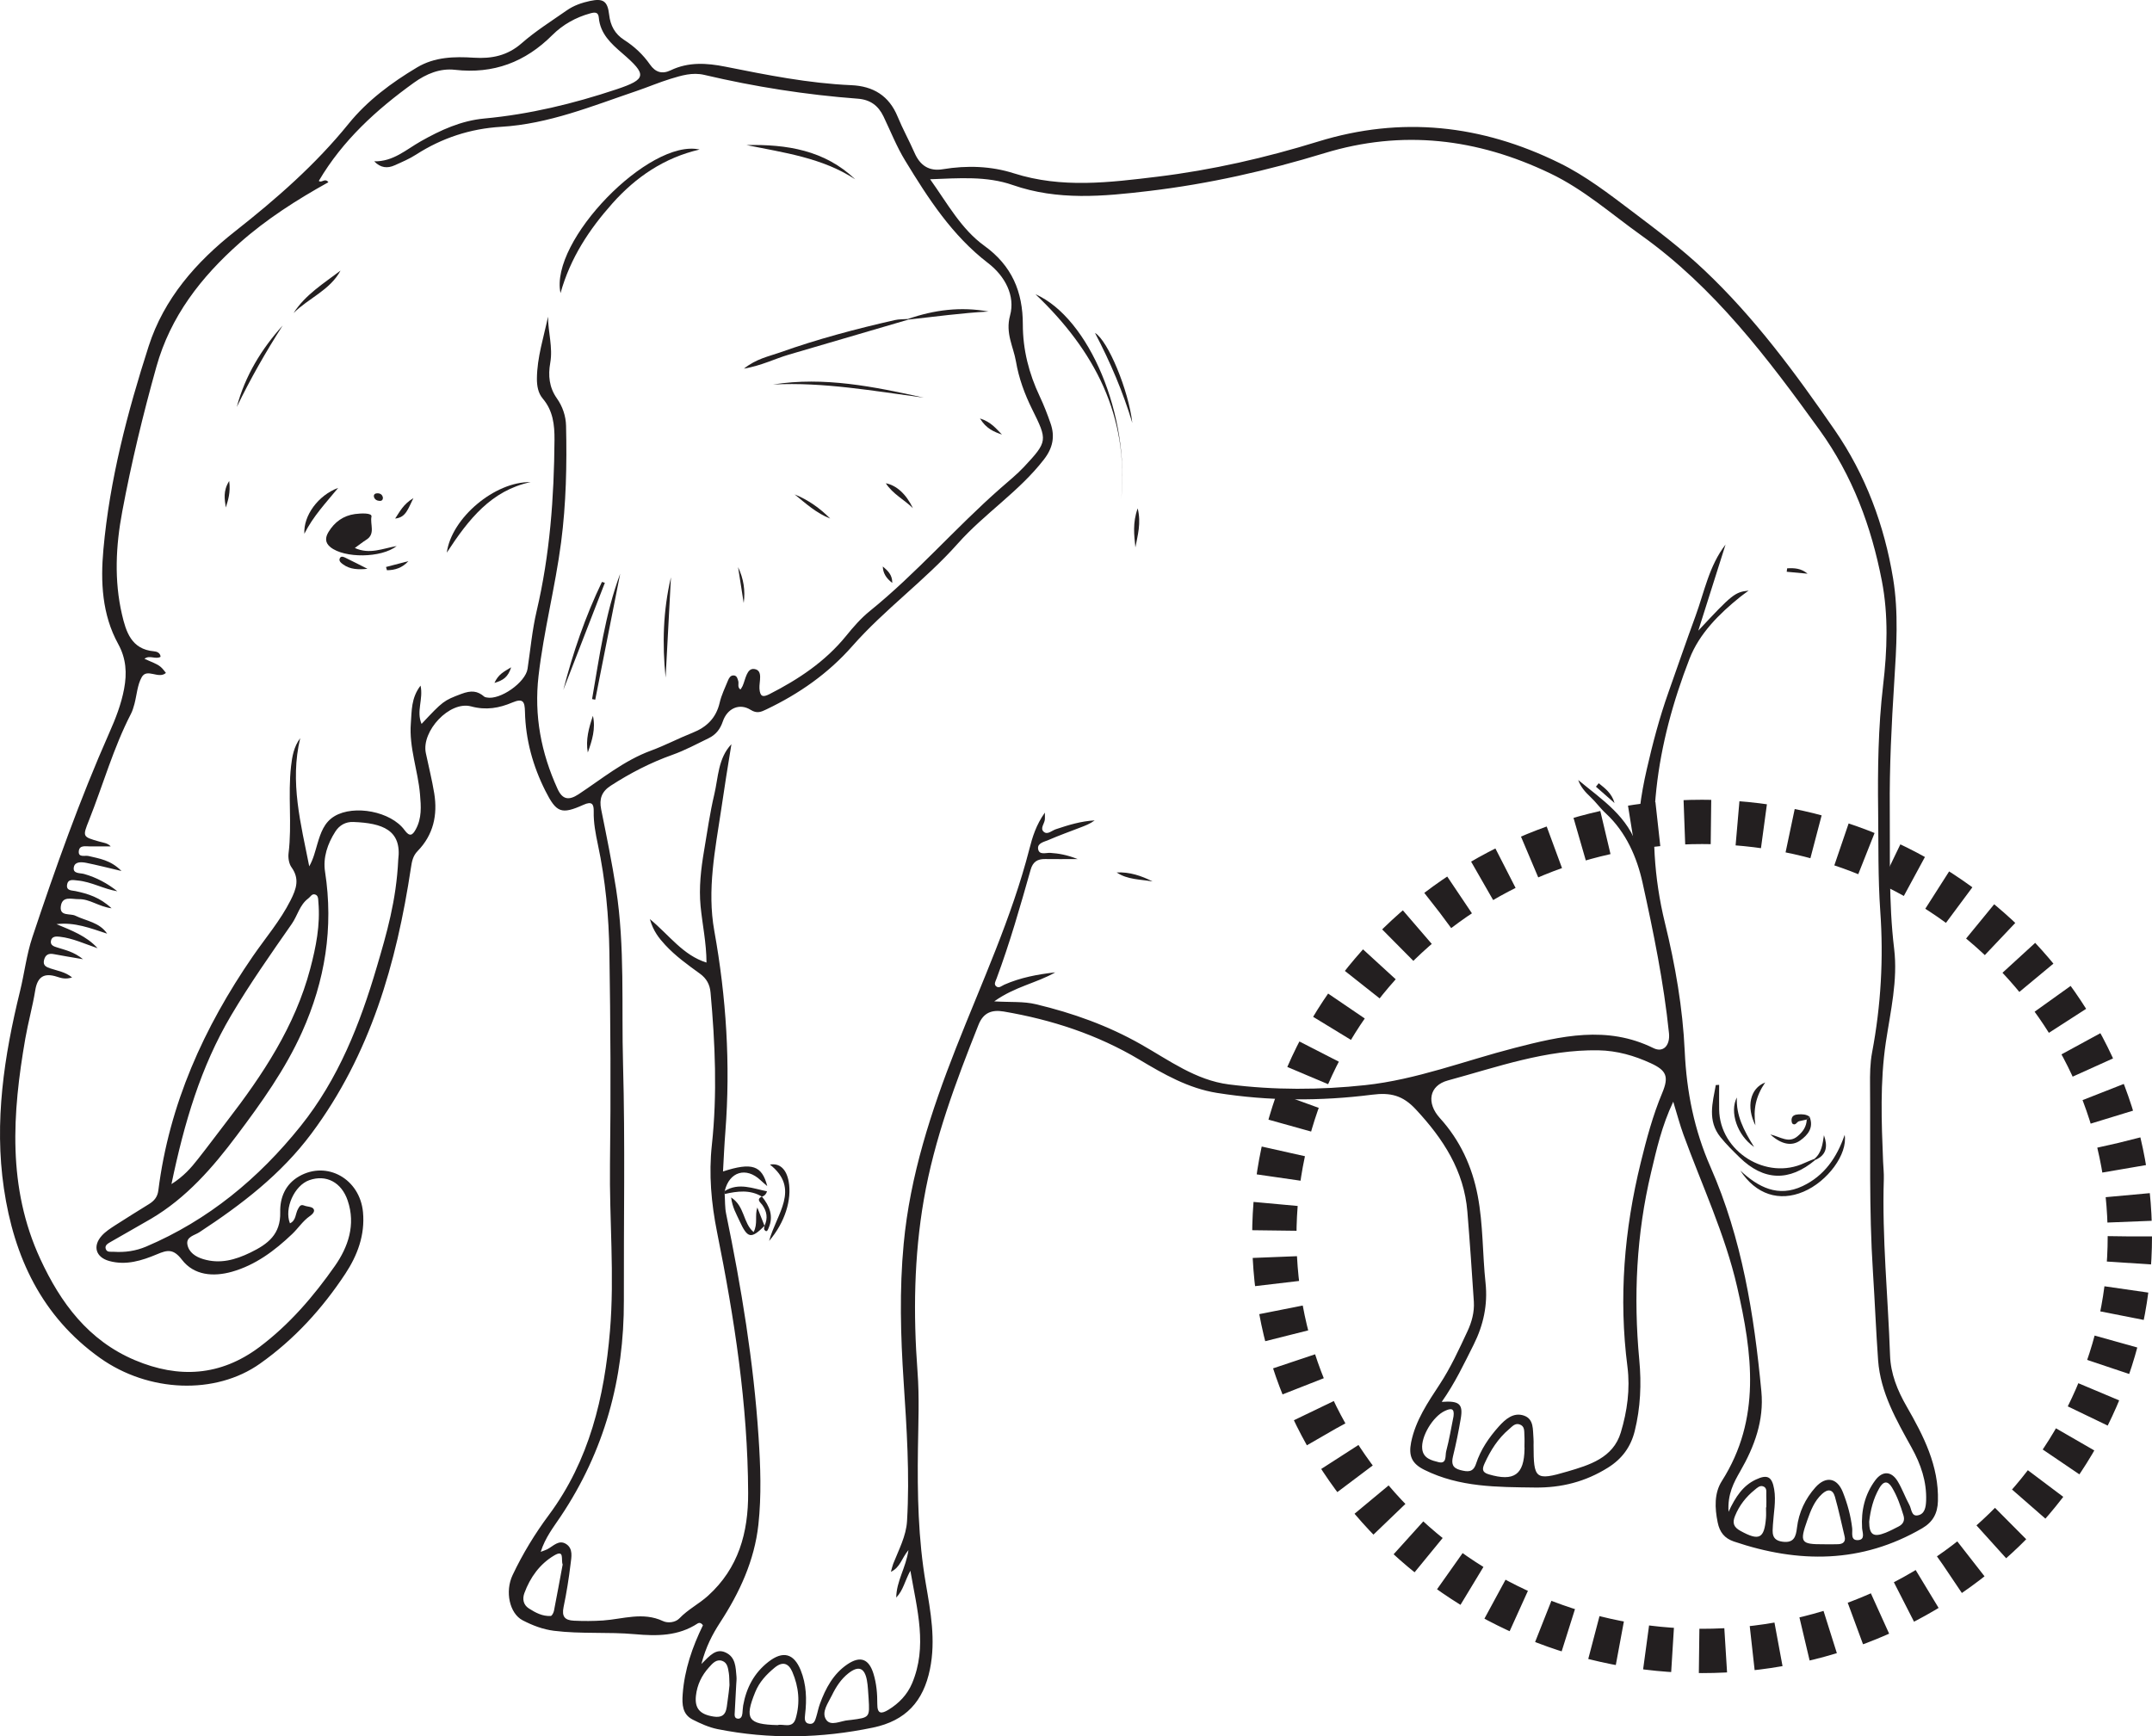
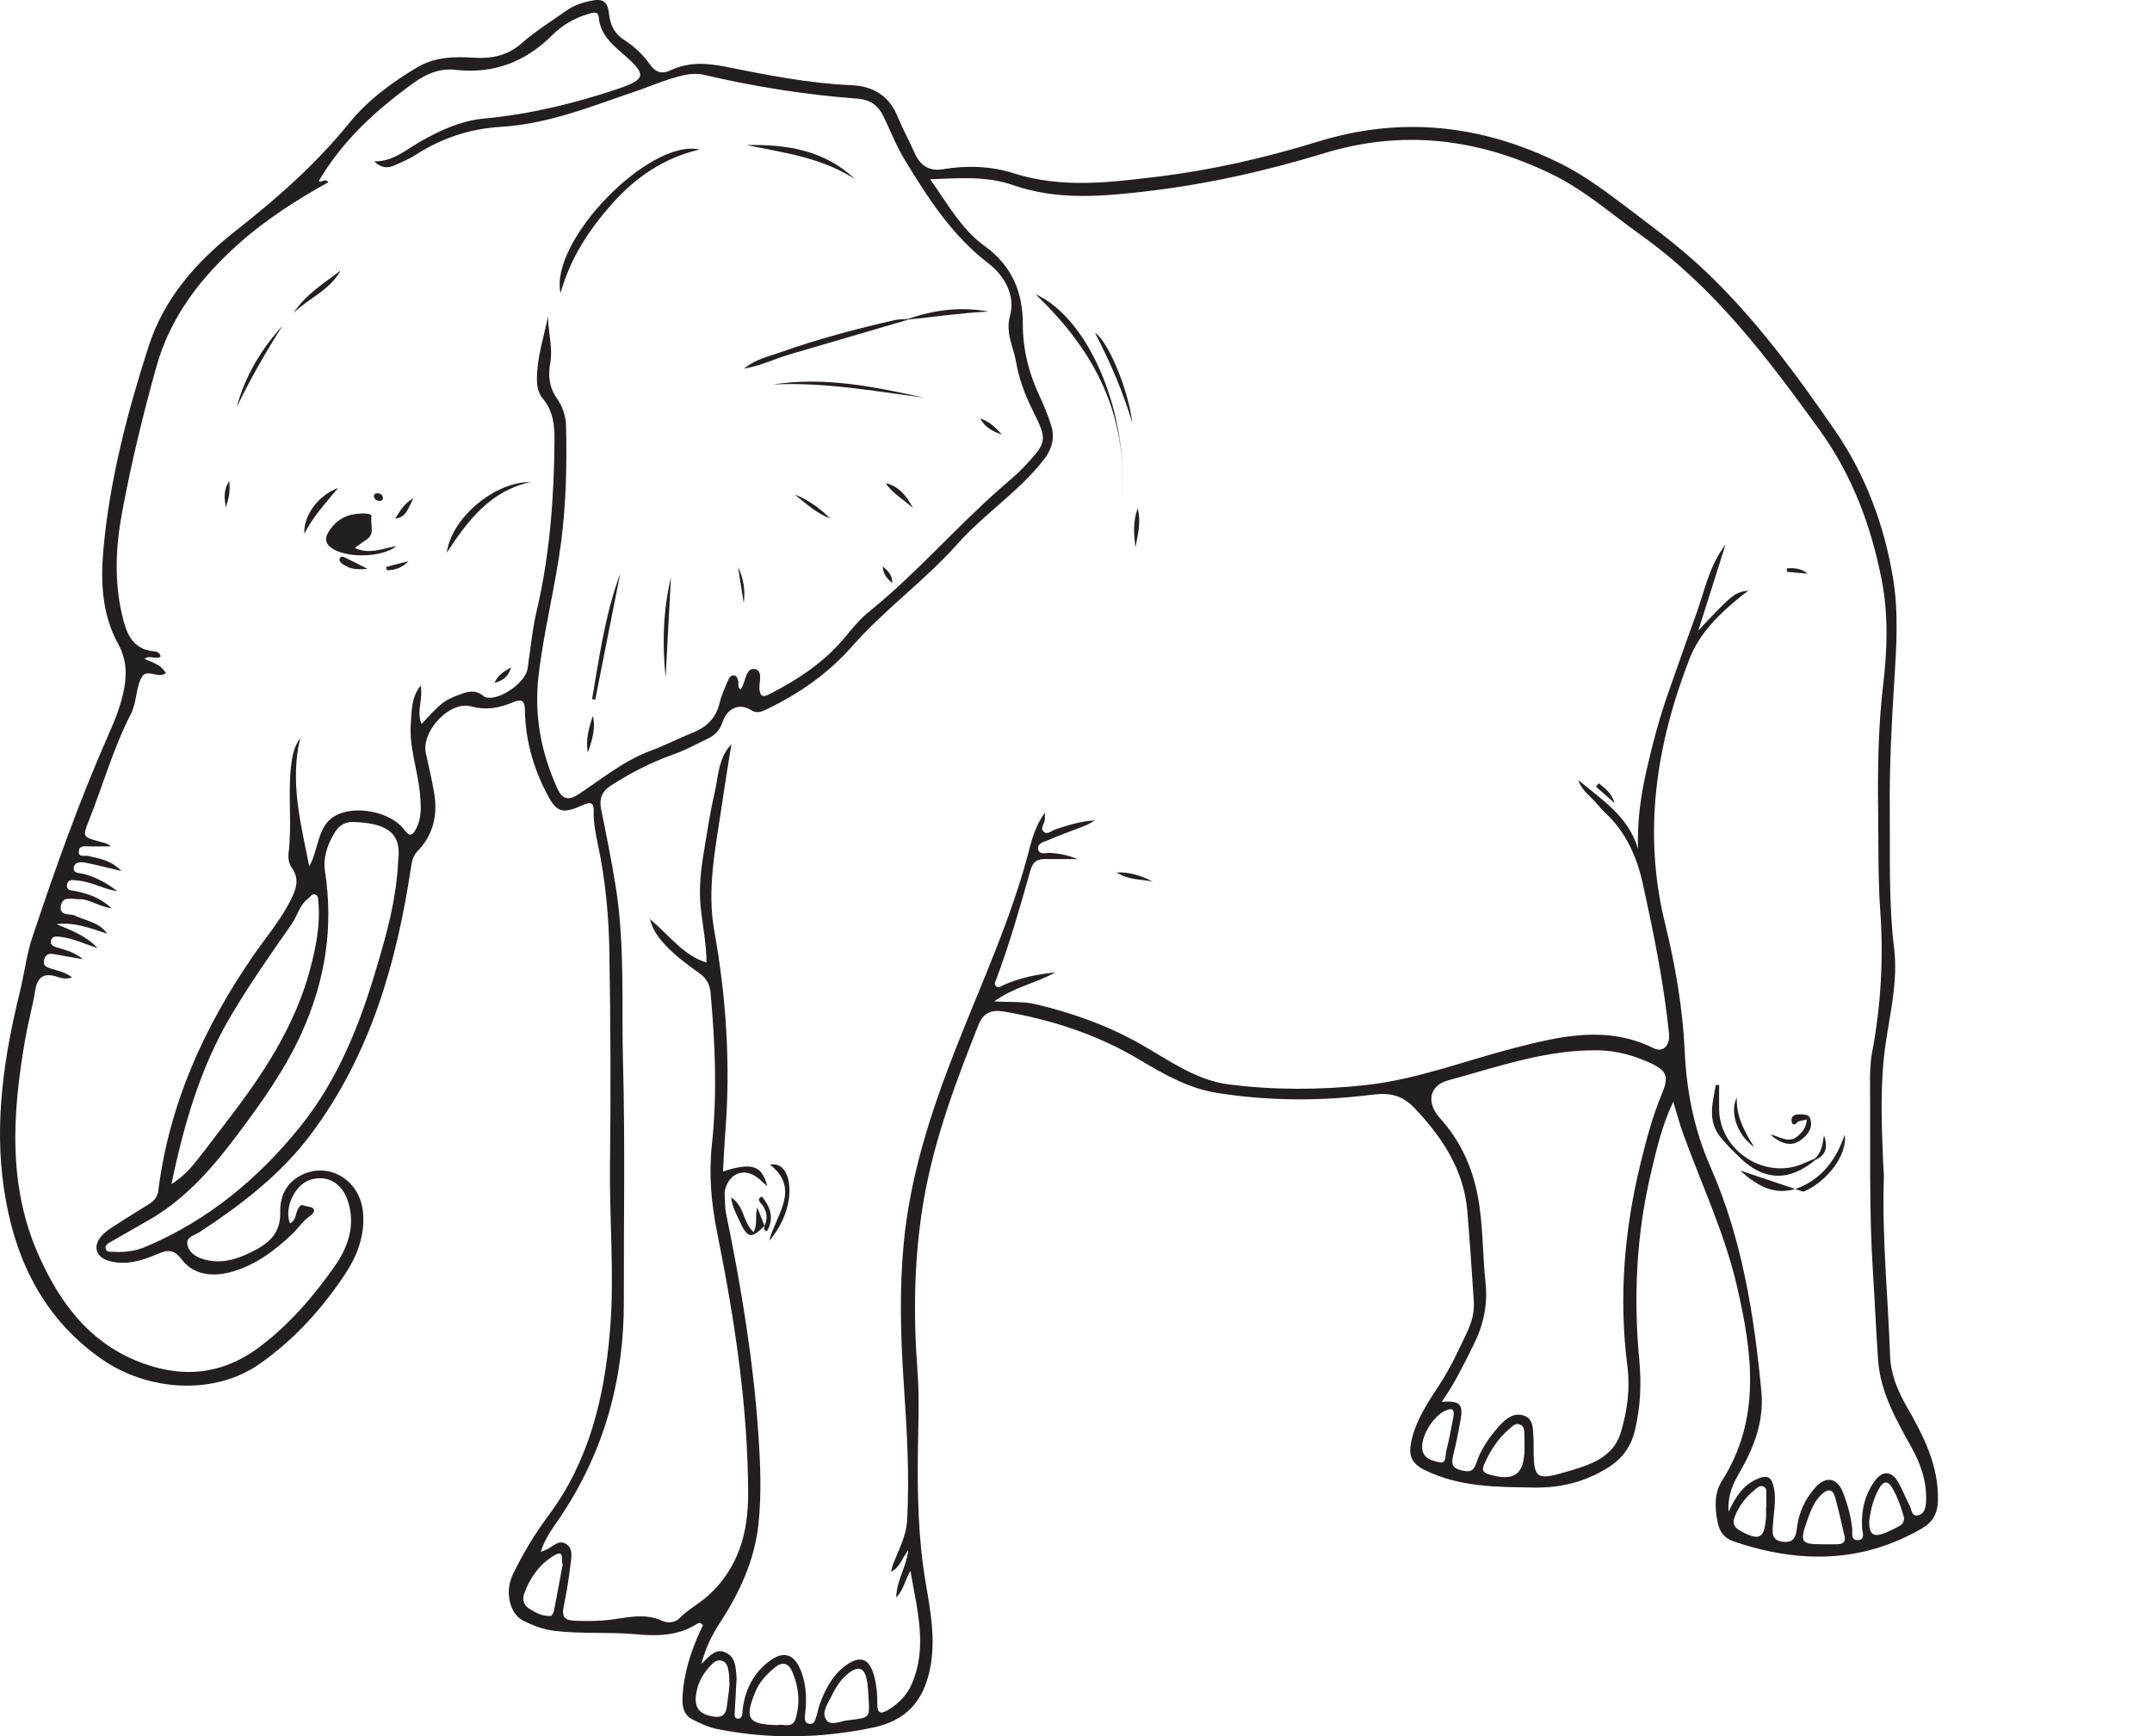
<svg xmlns="http://www.w3.org/2000/svg" width="242.836pt" height="195.955pt" viewBox="0 0 242.836 195.955" version="1.1">
  <defs>
    <clipPath id="clip1">
-       <path d="M 73 22 L 242.836 22 L 242.836 195.953 L 73 195.953 Z M 73 22 " />
-     </clipPath>
+       </clipPath>
    <clipPath id="clip2">
      <path d="M 0 0 L 219 0 L 219 195.953 L 0 195.953 Z M 0 0 " />
    </clipPath>
  </defs>
  <g id="surface1">
    <g clip-path="url(#clip1)" clip-rule="nonzero">
      <path style="fill:none;stroke-width:5;stroke-linecap:butt;stroke-linejoin:miter;stroke:rgb(13.73%,12.16%,12.549%);stroke-opacity:1;stroke-dasharray:3,3;stroke-miterlimit:10;" d="M 0 0 C 0 -25.836 -21.605 -46.781 -48.269 -46.781 C -74.926 -46.781 -96.539 -25.836 -96.539 0 C -96.539 25.836 -74.926 46.781 -48.269 46.781 C -21.605 46.781 0 25.836 0 0 Z M 0 0 " transform="matrix(1,0,0,-1,240.336,139.539)" />
    </g>
    <g clip-path="url(#clip2)" clip-rule="nonzero">
      <path style=" stroke:none;fill-rule:evenodd;fill:rgb(13.73%,12.16%,12.549%);fill-opacity:1;" d="M 164.02 159.832 C 164.145 158.887 163.703 158.926 163.051 159.227 C 161.707 159.84 160.324 162.113 160.488 163.531 C 160.609 164.609 161.574 164.824 162.336 165.016 C 163.293 165.25 163.062 164.254 163.191 163.785 C 163.535 162.484 163.754 161.152 164.02 159.832 M 199.281 170.113 L 199.316 170.113 C 199.316 169.664 199.336 169.215 199.312 168.766 C 199.289 168.391 199.441 167.902 198.934 167.738 C 198.566 167.625 198.281 167.914 198.008 168.137 C 197.023 168.93 196.27 169.891 195.785 171.082 C 195.457 171.883 195.633 172.355 196.406 172.777 C 198.504 173.93 199.09 173.652 199.277 171.309 C 199.309 170.91 199.281 170.512 199.281 170.113 M 210.922 171.734 C 210.93 173.211 211.398 173.527 212.773 172.98 C 213.281 172.777 213.762 172.52 214.25 172.27 C 214.758 172.008 214.965 171.594 214.793 171.031 C 214.461 169.938 214.086 168.852 213.492 167.867 C 213 167.059 212.508 167.172 212.066 167.945 C 211.383 169.133 211.066 170.426 210.922 171.734 M 82.316 190.188 C 82.289 189.609 82.305 189.207 82.242 188.816 C 82.152 188.281 82.098 187.656 81.504 187.445 C 80.828 187.211 80.406 187.727 80 188.176 C 79.176 189.086 78.668 190.148 78.531 191.367 C 78.371 192.82 78.988 193.496 80.547 193.73 C 82.031 193.949 81.965 192.848 82.105 191.938 C 82.207 191.297 82.266 190.652 82.316 190.188 M 172.031 163.355 L 172.023 163.355 C 172.023 162.906 172.047 162.457 172.016 162.008 C 171.988 161.527 172.078 160.941 171.457 160.75 C 170.941 160.59 170.633 161 170.293 161.285 C 169.039 162.34 168.199 163.68 167.527 165.152 C 167.258 165.75 167.195 166.152 167.984 166.387 C 170.852 167.234 171.988 166.441 172.031 163.508 Z M 63.492 176.57 C 63.281 176.02 63.734 174.836 62.539 175.543 C 60.91 176.508 59.828 178.012 59.172 179.793 C 58.93 180.453 59.051 181.117 59.672 181.52 C 60.422 182 61.223 182.434 62.152 182.371 C 62.285 182.363 62.469 182.004 62.512 181.785 C 62.855 180.027 63.176 178.266 63.492 176.57 M 205.801 174.281 C 206.348 174.281 206.895 174.301 207.441 174.273 C 207.973 174.25 208.293 173.992 208.152 173.406 C 207.797 171.91 207.477 170.402 207.059 168.922 C 206.812 168.051 206.242 168.012 205.605 168.602 C 204.727 169.406 204.324 170.48 203.941 171.562 C 203.047 174.082 203.191 174.293 205.801 174.281 M 98.016 191.688 C 97.957 190.992 97.949 190.289 97.82 189.609 C 97.551 188.207 96.871 187.961 95.746 188.836 C 94.906 189.492 94.336 190.379 93.879 191.32 C 93.453 192.203 92.656 193.227 93.223 194.078 C 93.754 194.871 94.883 194.188 95.746 194.137 C 95.848 194.133 95.945 194.117 96.043 194.105 C 98.137 193.836 98.148 193.824 98.016 191.688 M 87.746 194.688 C 88.383 194.504 89.434 195.152 89.789 193.934 C 90.312 192.141 90.133 190.375 89.41 188.688 C 89.004 187.742 88.348 187.438 87.418 188.203 C 86.48 188.977 85.684 189.824 85.219 190.973 C 83.992 193.988 84.395 194.613 87.746 194.688 M 19.348 133.633 C 20.754 132.738 21.559 131.797 22.324 130.824 C 23.438 129.414 24.504 127.973 25.602 126.547 C 29.641 121.305 33.289 115.836 35.008 109.328 C 35.656 106.875 36.156 104.379 35.926 101.805 C 35.895 101.492 35.949 101.027 35.504 100.938 C 35.18 100.867 35.02 101.227 34.785 101.398 C 33.809 102.125 33.578 103.328 32.926 104.266 C 30.562 107.656 28.184 111.039 26.074 114.609 C 22.648 120.406 20.789 126.723 19.348 133.633 M 44.938 97.031 C 45.367 93.672 43.156 92.891 39.875 92.766 C 39.004 92.73 38.301 93.133 37.844 93.844 C 36.961 95.219 36.43 96.781 36.68 98.387 C 37.656 104.695 36.68 110.695 34.082 116.477 C 32.184 120.699 29.5 124.445 26.746 128.113 C 24.02 131.758 21.031 135.199 17.031 137.555 C 15.523 138.438 13.996 139.281 12.484 140.16 C 12.199 140.332 11.801 140.52 11.93 140.941 C 12.059 141.367 12.492 141.254 12.832 141.273 C 14.098 141.355 15.301 141.188 16.488 140.688 C 23.5 137.703 29.176 133.004 33.906 127.109 C 38.176 121.793 40.625 115.57 42.52 109.121 C 43.621 105.391 44.723 101.641 44.938 97.031 M 162.688 158.211 C 164.691 158.062 165.109 158.469 164.836 160.09 C 164.594 161.516 164.309 162.938 163.961 164.348 C 163.762 165.18 163.887 165.676 164.797 165.91 C 165.605 166.109 166.23 166.211 166.562 165.188 C 167.078 163.602 168.02 162.227 169.125 160.992 C 169.863 160.168 170.793 159.344 171.98 159.766 C 173.117 160.168 172.953 161.375 173.043 162.352 C 173.066 162.602 173.051 162.855 173.051 163.102 C 173.059 166.895 173.223 167.148 176.883 166.066 C 179.32 165.348 182.027 164.555 182.895 161.664 C 183.617 159.266 183.965 156.766 183.645 154.25 C 182.641 146.465 183.281 138.797 185.145 131.203 C 185.801 128.531 186.504 125.887 187.574 123.336 C 188.344 121.492 188.043 120.805 186.277 119.992 C 184.41 119.133 182.469 118.574 180.363 118.535 C 174.449 118.438 168.953 120.422 163.379 121.938 C 161.246 122.516 160.945 124.488 162.473 126.176 C 164.754 128.688 166.117 131.637 166.75 134.957 C 167.371 138.211 167.281 141.523 167.633 144.801 C 167.891 147.25 167.398 149.543 166.289 151.758 C 165.211 153.898 164.203 156.062 162.688 158.211 M 47.57 81.699 C 50 79.113 50.059 79.07 52.047 78.316 C 53.191 77.887 53.879 77.969 54.641 78.617 C 54.711 78.68 54.824 78.691 54.918 78.715 C 56.438 79.035 59.305 77.012 59.531 75.477 C 59.855 73.305 60.055 71.102 60.555 68.965 C 62.051 62.598 62.523 56.141 62.57 49.629 C 62.582 47.934 62.402 46.348 61.25 44.988 C 60.707 44.355 60.582 43.512 60.586 42.723 C 60.605 40.332 61.352 38.066 61.84 35.738 C 61.844 37.492 62.402 39.195 62.09 40.957 C 61.84 42.363 61.961 43.719 62.844 44.965 C 63.48 45.867 63.852 46.945 63.875 48.062 C 63.977 52.453 63.883 56.852 63.316 61.207 C 62.656 66.258 61.355 71.203 60.77 76.277 C 60.254 80.766 61.062 84.961 62.91 89.02 C 63.453 90.215 64.152 90.379 65.27 89.648 C 67.93 87.895 70.41 85.832 73.461 84.711 C 75.055 84.125 76.566 83.324 78.145 82.699 C 79.746 82.066 80.805 81.035 81.207 79.312 C 81.406 78.441 81.816 77.621 82.152 76.785 C 82.266 76.512 82.43 76.215 82.785 76.227 C 83.156 76.246 83.219 76.562 83.305 76.855 C 83.398 77.164 83.172 77.555 83.555 77.816 C 83.645 77.676 83.734 77.559 83.793 77.426 C 84.133 76.676 84.258 75.371 85.129 75.504 C 86.145 75.66 85.645 76.934 85.699 77.715 C 85.766 78.621 86.07 78.723 86.824 78.34 C 90.102 76.668 93.113 74.672 95.473 71.77 C 96.285 70.766 97.156 69.766 98.152 68.961 C 103.414 64.707 107.824 59.559 112.891 55.109 C 113.789 54.316 114.734 53.562 115.547 52.695 C 118.234 49.816 118.215 49.707 116.469 46.184 C 115.621 44.477 114.961 42.672 114.645 40.805 C 114.355 39.109 113.43 37.625 113.977 35.605 C 114.586 33.375 113.402 31.152 111.492 29.688 C 107.434 26.574 104.734 22.383 102.137 18.117 C 101.176 16.547 100.496 14.809 99.695 13.141 C 99.105 11.914 98.199 11.242 96.785 11.137 C 90.949 10.699 85.18 9.793 79.48 8.453 C 78.137 8.137 76.895 8.52 75.66 8.898 C 74.375 9.293 73.125 9.828 71.848 10.262 C 66.836 11.961 61.918 13.996 56.539 14.312 C 53.078 14.52 49.883 15.562 46.953 17.445 C 46.203 17.93 45.363 18.285 44.543 18.652 C 43.734 19.02 42.953 18.965 42.227 18.207 C 44.375 18.254 45.828 16.879 47.504 15.934 C 49.723 14.68 52.043 13.617 54.648 13.375 C 59.75 12.902 64.707 11.703 69.551 10.086 C 73 8.934 73.027 8.434 70.211 6.004 C 68.953 4.922 67.727 3.809 67.57 1.984 C 67.516 1.336 67.113 1.367 66.594 1.512 C 64.961 1.961 63.504 2.785 62.336 3.949 C 59.27 7.016 55.684 8.371 51.344 7.879 C 49.656 7.684 48.102 8.332 46.715 9.328 C 42.469 12.383 38.66 15.852 35.977 20.414 C 36.281 20.703 36.672 20.035 37.055 20.566 C 33.477 22.555 30.086 24.719 27.039 27.418 C 22.68 31.277 19.234 35.715 17.645 41.402 C 16.137 46.793 14.82 52.238 13.793 57.742 C 13.066 61.598 12.871 65.5 13.766 69.352 C 14.215 71.277 14.816 73.281 17.375 73.504 C 17.672 73.531 18.082 73.652 18.121 74.121 C 17.566 74.461 16.883 73.887 16.301 74.352 C 18.078 75.109 18.078 75.109 18.723 75.945 C 17.891 76.684 16.586 75.367 15.992 76.426 C 15.496 77.309 15.438 78.434 15.172 79.445 C 15.066 79.832 14.953 80.223 14.77 80.574 C 12.793 84.41 11.633 88.57 10.047 92.562 C 9.297 94.438 9.309 94.434 11.18 94.969 C 11.641 95.105 12.16 95.141 12.492 95.523 C 11.715 95.523 10.934 95.523 10.152 95.523 C 9.66 95.52 8.992 95.367 8.898 96.008 C 8.781 96.836 9.578 96.508 9.988 96.605 C 11.207 96.902 12.48 97.051 13.707 98.297 C 12.145 97.93 10.957 97.625 9.758 97.383 C 9.223 97.277 8.469 97.211 8.336 97.844 C 8.168 98.637 9.035 98.504 9.488 98.633 C 10.891 99.027 12.121 99.699 13.242 100.586 C 11.68 100.328 10.32 99.516 8.762 99.371 C 8.27 99.328 7.664 99.148 7.566 99.875 C 7.477 100.539 8.113 100.48 8.516 100.566 C 9.926 100.867 11.277 101.273 12.59 102.508 C 11.113 102.309 10.133 101.449 8.898 101.477 C 8.082 101.492 7.012 101.062 6.859 102.309 C 6.727 103.445 7.918 103.059 8.504 103.344 C 9.734 103.949 11.227 104.082 12.09 105.371 C 10.223 104.762 8.41 104.043 6.375 104.297 C 8.066 105.004 9.762 105.633 11.012 107.012 C 9.578 106.535 8.227 105.883 6.73 105.715 C 6.336 105.672 5.855 105.656 5.75 106.172 C 5.645 106.703 6.125 106.824 6.496 106.941 C 7.375 107.227 8.297 107.395 9.371 108.254 C 8.012 108.02 7.035 107.867 6.07 107.68 C 5.461 107.559 5.105 107.77 4.965 108.367 C 4.824 108.984 5.25 109.145 5.695 109.297 C 6.48 109.562 7.344 109.676 8.137 110.309 C 7.41 110.547 6.91 110.387 6.453 110.238 C 4.973 109.754 4.223 110.227 3.973 111.785 C 3.676 113.609 3.172 115.395 2.855 117.215 C 1.391 125.637 0.816 134.004 4.543 142.074 C 6.844 147.059 9.977 151.285 15.223 153.504 C 20.16 155.59 24.875 155.312 29.254 152.039 C 32.648 149.496 35.391 146.297 37.793 142.867 C 39.273 140.75 40.168 138.227 39.23 135.484 C 38.539 133.438 36.816 132.516 34.902 133.191 C 33.219 133.781 32.051 136.379 32.719 138.062 C 33.43 137.734 33.32 136.957 33.641 136.418 C 33.801 136.148 33.918 135.895 34.32 136.055 C 34.668 136.195 35.176 136.168 35.363 136.41 C 35.605 136.719 35.23 137.059 34.949 137.254 C 34.16 137.809 33.645 138.629 32.961 139.277 C 30.992 141.152 28.828 142.773 26.168 143.527 C 24.066 144.117 21.891 143.941 20.531 142.172 C 19.559 140.906 18.887 141.059 17.711 141.555 C 16.008 142.27 14.223 142.836 12.324 142.312 C 10.816 141.895 10.426 140.645 11.477 139.465 C 11.902 138.988 12.469 138.629 13.008 138.277 C 14.266 137.461 15.547 136.68 16.816 135.887 C 17.395 135.527 17.773 135.094 17.867 134.352 C 19.094 124.609 23.004 115.957 28.523 107.934 C 29.965 105.84 31.629 103.906 32.785 101.613 C 33.441 100.316 33.836 99.191 32.891 97.875 C 32.602 97.469 32.5 96.805 32.562 96.293 C 32.965 93.02 32.473 89.727 32.844 86.465 C 32.965 85.375 33.16 84.266 33.875 83.309 C 32.684 88.262 33.953 92.988 34.895 97.773 C 35.375 96.926 35.566 96.062 35.82 95.219 C 36.18 94.012 36.578 92.809 37.746 92.113 C 39.965 90.789 44.117 91.578 45.648 93.68 C 46.23 94.48 46.551 94.273 46.918 93.594 C 47.605 92.344 47.516 91.012 47.395 89.648 C 47.168 86.961 46.148 84.367 46.359 81.641 C 46.469 80.254 46.375 78.781 47.457 77.375 C 47.785 78.926 46.953 80.258 47.57 81.699 M 81.781 134.41 C 81.777 134.523 81.777 134.641 81.773 134.754 C 81.824 135.5 81.789 136.266 81.938 136.988 C 83.656 145.316 85.039 153.691 85.598 162.188 C 85.816 165.477 85.934 168.785 85.578 172.07 C 85.133 176.125 83.457 179.738 81.246 183.129 C 80.395 184.445 79.656 185.836 79.148 187.793 C 80.121 186.816 80.809 186.004 81.879 186.496 C 83.02 187.02 83.012 188.164 83.105 189.207 C 83.133 189.504 83.094 189.812 83.078 190.105 C 83.023 191.152 82.973 192.199 82.91 193.25 C 82.891 193.559 82.848 193.91 83.238 193.961 C 83.602 194.008 83.738 193.699 83.773 193.379 C 83.809 193.078 83.809 192.777 83.859 192.48 C 84.215 190.492 85.094 188.801 86.719 187.543 C 88.348 186.277 89.574 186.594 90.348 188.484 C 91.004 190.105 91.051 191.785 90.848 193.5 C 90.797 193.93 90.73 194.488 91.371 194.547 C 91.879 194.598 91.992 194.125 92.109 193.746 C 92.258 193.27 92.344 192.77 92.516 192.305 C 93.16 190.539 94.031 188.902 95.629 187.824 C 97.094 186.84 98.051 187.223 98.566 188.895 C 98.906 190.004 99.004 191.156 98.996 192.305 C 98.988 193.461 99.465 193.441 100.258 192.957 C 101.445 192.23 102.379 191.254 102.918 189.984 C 104.672 185.828 103.5 181.73 102.73 177.266 C 102.086 178.445 101.934 179.461 101.133 180.297 C 101.156 178.422 102.223 176.953 102.512 174.938 C 101.715 175.895 101.602 176.879 100.531 177.391 C 100.66 176.938 100.707 176.703 100.793 176.484 C 101.414 174.906 102.254 173.355 102.352 171.66 C 102.664 166.414 102.312 161.172 101.969 155.934 C 101.625 150.742 101.484 145.574 101.973 140.375 C 102.695 132.66 105.074 125.406 107.871 118.285 C 110.793 110.844 114.164 103.578 116.164 95.793 C 116.5 94.473 116.914 93.102 117.906 91.707 C 117.906 92.184 117.918 92.328 117.906 92.469 C 117.871 92.945 117.336 93.477 117.77 93.867 C 118.199 94.258 118.691 93.73 119.141 93.586 C 120.566 93.109 121.996 92.668 123.523 92.59 C 123.02 92.965 122.473 93.176 121.926 93.383 C 120.715 93.852 119.488 94.289 118.301 94.805 C 117.828 95.008 117.051 95.145 117.141 95.797 C 117.25 96.555 118.039 96.215 118.527 96.254 C 119.465 96.32 120.367 96.465 121.609 96.953 C 120.105 96.953 119.016 96.965 117.93 96.949 C 117.074 96.938 116.555 97.254 116.301 98.145 C 115.129 102.281 113.953 106.418 112.449 110.449 C 112.352 110.719 112.133 111.051 112.383 111.289 C 112.711 111.602 113.031 111.254 113.332 111.125 C 115.164 110.32 117.098 109.961 119.078 109.738 C 116.988 110.941 114.523 111.34 112.191 113.012 C 114.047 113.125 115.488 112.996 116.898 113.336 C 121.051 114.328 125.02 115.742 128.758 117.867 C 131.918 119.656 134.93 121.906 138.656 122.383 C 143.773 123.035 148.941 123.016 154.059 122.465 C 159.848 121.844 165.301 119.707 170.91 118.266 C 176.117 116.926 181.332 115.699 186.574 118.285 C 187.684 118.836 188.473 117.988 188.332 116.605 C 187.742 110.879 186.586 105.234 185.352 99.633 C 184.727 96.793 183.504 93.926 181.203 91.797 C 180.582 91.227 180.082 90.516 179.465 89.938 C 178.875 89.383 178.359 88.801 178.09 88.031 C 180.762 90.25 183.77 92.152 184.84 95.816 C 184.727 92.691 185.156 89.727 185.828 86.805 C 186.496 83.883 187.262 80.977 188.266 78.148 C 189.285 75.273 190.273 72.387 191.324 69.527 C 192.328 66.789 192.855 63.852 194.715 61.457 C 193.715 64.617 192.715 67.777 191.637 71.176 C 195.457 67.074 195.77 66.82 197.316 66.656 C 196.93 66.945 196.652 67.137 196.383 67.352 C 193.98 69.285 191.754 71.504 190.648 74.348 C 186.91 83.988 185.352 93.859 187.875 104.16 C 189.039 108.906 189.887 113.766 190.109 118.664 C 190.32 123.215 191.176 127.52 193.023 131.719 C 196.566 139.77 197.938 148.359 198.758 157.047 C 199.062 160.297 197.984 163.242 196.375 166.035 C 195.648 167.305 194.926 168.613 195.051 170.621 C 195.867 168.867 196.703 167.656 198.133 166.98 C 199.426 166.371 199.953 166.633 200.199 168.059 C 200.43 169.414 200.137 170.75 200.059 172.094 C 200.012 172.93 199.855 173.82 201.145 173.992 C 202.445 174.172 202.656 173.398 202.773 172.426 C 202.977 170.68 203.707 169.148 204.859 167.855 C 206.039 166.539 207.312 166.777 207.957 168.414 C 208.469 169.715 208.844 171.062 209.004 172.465 C 209.066 172.98 208.773 173.895 209.703 173.809 C 210.504 173.738 210.152 172.938 210.121 172.445 C 210.004 170.48 210.422 168.66 211.605 167.066 C 212.414 165.977 213.418 166.004 214.129 167.16 C 214.648 168.008 214.98 168.973 215.461 169.848 C 215.703 170.285 215.676 171.141 216.379 171.023 C 217.195 170.895 217.32 170.094 217.348 169.363 C 217.422 167.195 216.754 165.258 215.711 163.375 C 213.996 160.273 212.199 157.176 211.93 153.523 C 211.691 150.188 211.559 146.844 211.344 143.504 C 210.891 136.516 211.078 129.516 211.02 122.516 C 211.008 121.27 211.02 119.996 211.25 118.781 C 212.25 113.492 212.555 108.156 212.172 102.809 C 211.91 99.062 211.98 95.32 211.934 91.57 C 211.875 86.824 211.938 82.082 212.492 77.352 C 212.957 73.414 213.105 69.449 212.352 65.551 C 211.164 59.422 209.051 53.699 205.324 48.531 C 199.453 40.398 193.453 32.449 185.184 26.547 C 181.82 24.145 178.734 21.387 174.926 19.566 C 166.672 15.609 158.227 14.605 149.441 17.289 C 142.969 19.266 136.414 20.75 129.684 21.551 C 124.492 22.168 119.363 22.656 114.273 20.879 C 111.316 19.848 108.215 20.113 104.957 20.23 C 106.906 22.957 108.461 25.852 111.074 27.738 C 114.191 29.988 115.418 32.934 115.418 36.613 C 115.418 39.461 116.105 42.152 117.32 44.723 C 117.789 45.715 118.188 46.742 118.547 47.781 C 119.066 49.258 118.801 50.559 117.809 51.84 C 115.004 55.477 111.094 57.953 108.074 61.352 C 104.387 65.5 99.836 68.758 96.176 72.918 C 93.445 76.02 90.168 78.301 86.477 80.062 C 85.887 80.344 85.422 80.562 84.707 80.113 C 83.43 79.312 82.059 79.949 81.559 81.434 C 81.273 82.281 80.785 82.914 79.965 83.312 C 78.617 83.969 77.297 84.68 75.875 85.188 C 73.418 86.062 71.117 87.25 68.922 88.668 C 67.883 89.34 67.602 90.164 67.836 91.336 C 68.438 94.324 69.051 97.312 69.52 100.324 C 70.531 106.875 70.121 113.496 70.305 120.082 C 70.551 128.973 70.371 137.879 70.398 146.777 C 70.43 155.609 68.207 163.762 63.266 171.145 C 62.461 172.348 61.527 173.52 61.016 175.137 C 61.398 174.988 61.586 174.934 61.754 174.848 C 62.438 174.492 63.07 173.707 63.91 174.27 C 64.691 174.797 64.477 175.734 64.387 176.496 C 64.191 178.133 63.93 179.766 63.594 181.375 C 63.383 182.422 63.707 182.855 64.754 182.906 C 65.855 182.957 66.945 182.957 68.047 182.883 C 70.297 182.727 72.539 181.883 74.809 182.949 C 75.352 183.207 76.211 183.117 76.664 182.645 C 77.633 181.629 78.887 181.008 79.902 180.086 C 83.336 176.973 84.445 172.98 84.422 168.473 C 84.383 158.523 82.867 148.762 80.914 139.055 C 80.258 135.781 79.969 132.508 80.328 129.219 C 80.949 123.469 80.699 117.75 80.18 112.02 C 80.102 111.117 79.734 110.434 78.984 109.887 C 77.609 108.891 76.223 107.898 75.062 106.641 C 74.367 105.883 73.719 105.098 73.332 103.723 C 75.566 105.578 77.066 107.801 79.723 108.633 C 79.715 106.402 79.258 104.348 79.055 102.266 C 78.855 100.156 79.098 98.074 79.449 96 C 79.809 93.883 80.105 91.746 80.602 89.656 C 81.059 87.723 81.02 85.586 82.535 83.988 C 82.121 86.453 81.75 88.902 81.383 91.352 C 80.703 95.891 79.77 100.418 80.602 105.047 C 81.953 112.555 82.441 120.105 81.852 127.723 C 81.734 129.203 81.672 130.688 81.586 132.207 C 84.859 131.145 85.98 131.531 86.578 133.859 C 86.32 133.637 86.055 133.418 85.809 133.184 C 84.184 131.66 82.297 132.234 81.781 134.41 M 188.812 124.336 C 187.508 127.09 186.93 129.719 186.309 132.328 C 184.652 139.293 184.312 146.352 184.98 153.477 C 185.234 156.172 185.121 158.871 184.461 161.523 C 184.016 163.297 183.035 164.641 181.449 165.633 C 178.906 167.227 176.191 167.918 173.195 167.879 C 168.934 167.824 164.703 167.855 160.738 165.887 C 159.289 165.176 158.934 164.277 159.234 162.773 C 159.738 160.289 161.125 158.27 162.461 156.227 C 163.703 154.336 164.637 152.289 165.586 150.254 C 166.078 149.207 166.383 148.078 166.312 146.91 C 166.09 143.52 165.859 140.133 165.582 136.75 C 165.207 132.125 162.863 128.531 159.773 125.211 C 158.293 123.613 156.91 123.277 154.812 123.547 C 149 124.285 143.145 124.266 137.332 123.344 C 134.098 122.828 131.316 121.227 128.566 119.586 C 123.824 116.758 118.676 115.078 113.258 114.156 C 111.91 113.93 110.953 114.289 110.41 115.672 C 107.859 122.09 105.43 128.555 104.246 135.387 C 103.133 141.812 103.047 148.301 103.535 154.801 C 103.754 157.695 103.621 160.59 103.582 163.484 C 103.508 168.574 103.605 173.672 104.469 178.715 C 105.016 181.914 105.609 185.09 104.938 188.379 C 104.195 192.02 102.211 194.195 98.52 194.969 C 92.664 196.188 86.816 196.312 80.961 195.141 C 79.996 194.945 79.055 194.52 78.168 194.07 C 77 193.48 76.953 192.352 77.035 191.211 C 77.234 188.43 78.137 185.848 79.32 183.426 C 79.117 183.129 78.891 183.113 78.73 183.215 C 76.543 184.656 74.129 184.652 71.645 184.43 C 68.609 184.156 65.551 184.426 62.516 184.047 C 61.242 183.887 60.082 183.434 58.977 182.863 C 57.496 182.094 56.961 179.617 57.844 177.758 C 58.977 175.363 60.359 173.094 61.938 170.973 C 66.516 164.805 68.199 157.668 68.828 150.227 C 69.359 143.941 68.75 137.645 68.832 131.348 C 68.938 123.402 68.891 115.457 68.766 107.508 C 68.703 103.414 68.324 99.328 67.465 95.305 C 67.207 94.082 66.969 92.852 66.996 91.594 C 67.016 90.727 66.789 90.402 65.848 90.824 C 63.34 91.949 62.789 91.727 61.543 89.258 C 60.129 86.449 59.309 83.473 59.238 80.328 C 59.211 79.188 59.039 78.766 57.809 79.285 C 56.336 79.91 54.863 80.18 53.164 79.723 C 50.734 79.066 47.535 82.512 48.051 84.984 C 48.367 86.504 48.75 88.004 49 89.535 C 49.395 91.98 48.906 94.219 47.125 96.047 C 46.594 96.59 46.477 97.219 46.371 97.934 C 44.742 108.723 41.789 119.016 35.141 127.934 C 31.707 132.543 27.242 135.957 22.496 139.066 C 21.953 139.426 20.988 139.566 21.145 140.449 C 21.305 141.34 22.074 141.844 22.934 142.102 C 24.816 142.668 26.531 142.199 28.266 141.355 C 30.23 140.402 31.68 139.301 31.621 136.801 C 31.582 135.176 32.188 133.648 33.762 132.75 C 36.895 130.965 40.609 133.039 40.961 136.805 C 41.199 139.367 40.34 141.668 38.973 143.742 C 36.371 147.691 33.211 151.16 29.336 153.898 C 24.309 157.457 16.754 157.145 11.289 153.258 C 4.699 148.566 1.578 141.848 0.441 134.133 C -0.668 126.598 0.461 119.176 2.262 111.852 C 2.758 109.832 2.988 107.762 3.652 105.77 C 6.25 97.969 9.004 90.227 12.332 82.703 C 13.047 81.098 13.68 79.473 14.004 77.742 C 14.336 75.984 14.246 74.328 13.336 72.676 C 11.508 69.352 11.336 65.648 11.668 62.012 C 12.375 54.16 14.371 46.547 16.773 39.078 C 18.5 33.711 22.121 29.566 26.551 26.086 C 31.18 22.441 35.602 18.582 39.344 13.957 C 41.445 11.363 44.168 9.332 47.066 7.605 C 49.055 6.418 51.262 6.371 53.461 6.512 C 55.496 6.641 57.254 6.289 58.867 4.879 C 60.438 3.5 62.23 2.379 63.949 1.176 C 64.734 0.625 65.637 0.309 66.574 0.109 C 68.074 -0.211 68.562 0.121 68.738 1.664 C 68.879 2.883 69.379 3.832 70.438 4.512 C 71.582 5.242 72.57 6.168 73.348 7.285 C 73.961 8.168 74.727 8.391 75.68 7.934 C 77.68 6.977 79.723 7.102 81.84 7.523 C 86.539 8.461 91.246 9.406 96.059 9.613 C 98.535 9.719 100.324 10.801 101.293 13.168 C 101.863 14.555 102.594 15.871 103.195 17.242 C 103.816 18.664 104.824 19.359 106.391 19.098 C 109.105 18.648 111.84 18.738 114.414 19.562 C 119.805 21.277 125.18 20.598 130.605 19.941 C 136.781 19.188 142.797 17.809 148.734 15.977 C 158.125 13.082 167.168 14.066 175.961 18.391 C 178.961 19.863 181.555 21.879 184.18 23.859 C 186.961 25.961 189.754 28.066 192.305 30.477 C 198.008 35.863 202.613 42.125 207.035 48.539 C 210.523 53.605 212.629 59.266 213.621 65.289 C 214.254 69.141 213.996 73.082 213.75 76.965 C 213.445 81.758 213.203 86.543 213.246 91.344 C 213.293 96.586 213.105 101.832 213.738 107.066 C 214.168 110.617 213.328 114.133 212.801 117.637 C 212.137 122.117 212.309 126.605 212.492 131.102 C 212.52 131.75 212.594 132.398 212.574 133.047 C 212.363 139.703 213.047 146.324 213.277 152.965 C 213.348 155.035 214.102 156.91 215.156 158.738 C 217.047 162.031 218.797 165.414 218.68 169.41 C 218.641 170.812 218.098 171.777 216.91 172.473 C 210.066 176.461 202.949 176.441 195.652 173.969 C 194.602 173.609 194.051 172.926 193.828 171.82 C 193.492 170.188 193.426 168.512 194.297 167.145 C 198.758 160.129 197.738 152.715 196.027 145.258 C 194.66 139.289 192.035 133.746 189.953 128.02 C 189.562 126.945 189.273 125.836 188.812 124.336 " />
    </g>
-     <path style=" stroke:none;fill-rule:evenodd;fill:rgb(13.73%,12.16%,12.549%);fill-opacity:1;" d="M 81.781 134.414 C 83.379 133.426 84.965 134.137 86.551 134.449 C 86.465 134.746 86.285 134.957 85.984 135.051 L 85.961 135.035 C 84.613 134.238 83.195 134.43 81.773 134.754 C 81.777 134.641 81.777 134.523 81.781 134.414 " />
    <path style=" stroke:none;fill-rule:evenodd;fill:rgb(13.73%,12.16%,12.549%);fill-opacity:1;" d="M 126.516 56.387 C 127.422 46.969 123.496 39.527 116.844 33.207 C 122.918 35.895 127.52 46.941 126.516 56.387 " />
    <path style=" stroke:none;fill-rule:evenodd;fill:rgb(13.73%,12.16%,12.549%);fill-opacity:1;" d="M 204.844 130.906 C 201.91 133.371 199.031 133.285 196.305 130.625 C 195.555 129.891 194.801 129.152 194.145 128.34 C 192.641 126.473 193.258 124.445 193.613 122.457 C 193.738 122.449 193.863 122.441 193.992 122.434 C 193.992 123.355 193.98 124.277 193.992 125.199 C 194.047 129.965 199.34 133.281 203.633 131.246 C 203.996 131.078 204.371 130.938 204.738 130.789 C 204.773 130.828 204.805 130.867 204.844 130.906 " />
-     <path style=" stroke:none;fill-rule:evenodd;fill:rgb(13.73%,12.16%,12.549%);fill-opacity:1;" d="M 196.379 132.105 C 198.414 133.992 200.648 135.168 203.406 133.859 C 205.84 132.711 207.277 130.648 208.156 128.078 C 208.512 130.25 206.227 133.348 203.5 134.496 C 200.789 135.645 198.152 134.824 196.379 132.105 " />
+     <path style=" stroke:none;fill-rule:evenodd;fill:rgb(13.73%,12.16%,12.549%);fill-opacity:1;" d="M 196.379 132.105 C 198.414 133.992 200.648 135.168 203.406 133.859 C 205.84 132.711 207.277 130.648 208.156 128.078 C 208.512 130.25 206.227 133.348 203.5 134.496 " />
    <path style=" stroke:none;fill-rule:evenodd;fill:rgb(13.73%,12.16%,12.549%);fill-opacity:1;" d="M 127.773 47.73 C 126.727 44.258 125.316 40.922 123.559 37.57 C 125.027 38.438 127.344 44.016 127.773 47.73 " />
    <path style=" stroke:none;fill-rule:evenodd;fill:rgb(13.73%,12.16%,12.549%);fill-opacity:1;" d="M 86.789 140.051 C 87.609 136.988 90.359 134.184 86.883 131.43 C 87.957 131.246 88.734 131.91 88.996 133.344 C 89.367 135.402 88.574 137.961 86.789 140.051 " />
    <path style=" stroke:none;fill-rule:evenodd;fill:rgb(13.73%,12.16%,12.549%);fill-opacity:1;" d="M 86.273 138.344 C 84.742 139.855 84.359 139.781 83.438 137.766 C 83.094 137.008 82.648 136.281 82.5 135.141 C 84.059 136.129 83.832 138.039 85.039 139.047 C 85.539 138.094 85.152 137.191 85.457 136.273 C 85.727 136.965 85.996 137.656 86.27 138.348 Z M 86.273 138.344 " />
    <path style=" stroke:none;fill-rule:evenodd;fill:rgb(13.73%,12.16%,12.549%);fill-opacity:1;" d="M 197.938 129.445 C 196.023 128.133 195.145 125.477 195.992 123.855 C 195.895 125.855 196.742 127.543 197.938 129.445 " />
    <path style=" stroke:none;fill-rule:evenodd;fill:rgb(13.73%,12.16%,12.549%);fill-opacity:1;" d="M 204.195 126.027 C 204.688 127.258 204.023 128.078 203.133 128.715 C 202.18 129.391 200.992 129.152 199.77 128.031 C 200.934 128.305 201.852 129.078 202.852 128.223 C 203.465 127.707 203.844 127.141 203.879 126.344 C 203.984 126.242 204.094 126.137 204.195 126.027 " />
-     <path style=" stroke:none;fill-rule:evenodd;fill:rgb(13.73%,12.16%,12.549%);fill-opacity:1;" d="M 199.188 122.164 C 198.121 123.727 197.824 125.184 198.086 127.008 C 197.031 124.926 197.469 122.824 199.188 122.164 " />
    <path style=" stroke:none;fill-rule:evenodd;fill:rgb(13.73%,12.16%,12.549%);fill-opacity:1;" d="M 130.059 99.48 C 128.672 99.23 127.227 99.289 126.004 98.461 C 127.461 98.391 128.797 98.836 130.059 99.48 " />
    <path style=" stroke:none;fill-rule:evenodd;fill:rgb(13.73%,12.16%,12.549%);fill-opacity:1;" d="M 128.121 61.781 C 127.977 60.398 127.789 59.016 128.379 57.371 C 128.793 59.07 128.367 60.422 128.121 61.781 " />
    <path style=" stroke:none;fill-rule:evenodd;fill:rgb(13.73%,12.16%,12.549%);fill-opacity:1;" d="M 85.984 135.051 C 86.848 136.109 87.32 137.258 86.723 138.609 C 86.652 138.766 86.531 139.176 86.246 138.773 C 86.18 138.684 86.262 138.488 86.273 138.344 L 86.266 138.348 C 86.664 137.5 86.547 136.715 86.004 135.965 C 85.793 135.68 85.312 135.375 85.961 135.035 Z M 85.984 135.051 " />
    <path style=" stroke:none;fill-rule:evenodd;fill:rgb(13.73%,12.16%,12.549%);fill-opacity:1;" d="M 204.195 126.027 C 204.094 126.137 203.984 126.242 203.879 126.344 C 203.594 126.406 203.309 126.477 203.023 126.535 C 202.754 126.59 202.629 127.07 202.285 126.828 C 202.176 126.75 202.145 126.469 202.168 126.297 C 202.23 125.875 202.578 125.793 202.934 125.766 C 203.379 125.738 203.816 125.75 204.195 126.027 " />
    <path style=" stroke:none;fill-rule:evenodd;fill:rgb(13.73%,12.16%,12.549%);fill-opacity:1;" d="M 182.188 90.629 C 181.492 90.016 180.789 89.398 180.09 88.785 C 180.195 88.656 180.297 88.523 180.402 88.395 C 181.133 88.977 181.879 89.535 182.188 90.629 " />
    <path style=" stroke:none;fill-rule:evenodd;fill:rgb(13.73%,12.16%,12.549%);fill-opacity:1;" d="M 201.664 64.141 C 202.461 64.094 203.242 64.129 203.969 64.746 C 203.184 64.672 202.402 64.602 201.617 64.527 C 201.637 64.398 201.648 64.27 201.664 64.141 " />
    <path style=" stroke:none;fill-rule:evenodd;fill:rgb(13.73%,12.16%,12.549%);fill-opacity:1;" d="M 204.738 130.789 C 205.574 130.09 205.668 129.098 205.816 128.121 C 206.242 129.309 206.172 130.324 204.844 130.906 C 204.805 130.867 204.773 130.828 204.738 130.789 " />
    <path style=" stroke:none;fill-rule:evenodd;fill:rgb(13.73%,12.16%,12.549%);fill-opacity:1;" d="M 40.039 61.844 C 41.715 62.605 43.176 61.895 44.766 61.625 C 43 62.996 38.859 63.012 37.293 61.754 C 36.652 61.242 36.695 60.652 37.074 60.031 C 37.758 58.91 38.742 58.191 40.062 58.012 C 40.746 57.922 42.004 57.867 41.918 58.301 C 41.738 59.152 42.391 60.254 41.348 60.906 C 40.941 61.16 40.562 61.469 40.039 61.844 " />
    <path style=" stroke:none;fill-rule:evenodd;fill:rgb(13.73%,12.16%,12.549%);fill-opacity:1;" d="M 63.25 33.082 C 61.988 27.195 73.27 15.609 78.945 16.875 C 74.961 17.801 71.766 19.965 69.094 22.965 C 66.496 25.891 64.363 29.09 63.25 33.082 " />
    <path style=" stroke:none;fill-rule:evenodd;fill:rgb(13.73%,12.16%,12.549%);fill-opacity:1;" d="M 102.504 36.07 C 98.008 37.387 93.508 38.711 89.012 40.023 C 87.445 40.48 85.977 41.25 83.945 41.605 C 85.359 40.48 86.734 40.23 88.004 39.781 C 92.238 38.27 96.582 37.121 100.965 36.125 C 101.441 36.016 101.953 36.039 102.453 36 Z M 102.504 36.07 " />
    <path style=" stroke:none;fill-rule:evenodd;fill:rgb(13.73%,12.16%,12.549%);fill-opacity:1;" d="M 84.234 16.371 C 88.773 16.273 93.055 16.941 96.504 20.238 C 92.77 17.789 88.453 17.234 84.234 16.371 " />
    <path style=" stroke:none;fill-rule:evenodd;fill:rgb(13.73%,12.16%,12.549%);fill-opacity:1;" d="M 104.246 44.879 C 98.594 44.133 92.969 43.102 87.223 43.395 C 93.02 42.477 98.637 43.641 104.246 44.879 " />
    <path style=" stroke:none;fill-rule:evenodd;fill:rgb(13.73%,12.16%,12.549%);fill-opacity:1;" d="M 50.418 62.371 C 50.949 58.43 55.875 54.328 59.867 54.41 C 55.43 55.363 52.883 58.59 50.418 62.371 " />
    <path style=" stroke:none;fill-rule:evenodd;fill:rgb(13.73%,12.16%,12.549%);fill-opacity:1;" d="M 66.812 78.895 C 67.637 74.133 68.277 69.332 69.984 64.746 C 69.047 69.484 68.109 74.227 67.168 78.965 C 67.051 78.941 66.934 78.918 66.812 78.895 " />
-     <path style=" stroke:none;fill-rule:evenodd;fill:rgb(13.73%,12.16%,12.549%);fill-opacity:1;" d="M 68.254 65.773 C 66.691 69.809 65.129 73.832 63.57 77.852 C 64.652 73.656 66.047 69.578 67.922 65.68 C 67.93 65.668 68.07 65.719 68.254 65.773 " />
    <path style=" stroke:none;fill-rule:evenodd;fill:rgb(13.73%,12.16%,12.549%);fill-opacity:1;" d="M 31.898 36.734 C 29.988 39.719 28.25 42.766 26.719 45.93 C 27.656 42.414 29.5 39.398 31.898 36.734 " />
    <path style=" stroke:none;fill-rule:evenodd;fill:rgb(13.73%,12.16%,12.549%);fill-opacity:1;" d="M 75.109 76.473 C 74.719 72.672 74.824 68.895 75.711 65.152 C 75.508 68.926 75.309 72.699 75.109 76.473 " />
    <path style=" stroke:none;fill-rule:evenodd;fill:rgb(13.73%,12.16%,12.549%);fill-opacity:1;" d="M 102.449 36 C 105.41 34.969 108.43 34.582 111.543 35.16 C 108.516 35.32 105.516 35.738 102.504 36.066 C 102.504 36.07 102.449 36 102.449 36 " />
    <path style=" stroke:none;fill-rule:evenodd;fill:rgb(13.73%,12.16%,12.549%);fill-opacity:1;" d="M 33.125 35.332 C 34.457 33.25 36.523 31.992 38.426 30.539 C 37.23 32.758 34.816 33.648 33.125 35.332 " />
    <path style=" stroke:none;fill-rule:evenodd;fill:rgb(13.73%,12.16%,12.549%);fill-opacity:1;" d="M 38.16 55.062 C 36.742 56.789 35.359 58.234 34.344 60.238 C 34.23 58.164 35.926 55.887 38.16 55.062 " />
    <path style=" stroke:none;fill-rule:evenodd;fill:rgb(13.73%,12.16%,12.549%);fill-opacity:1;" d="M 41.465 64.195 C 40.445 64.297 39.508 64.273 38.719 63.699 C 38.488 63.527 38.18 63.305 38.359 62.98 C 38.508 62.707 38.816 62.867 39.031 62.973 C 39.848 63.367 40.656 63.785 41.465 64.195 " />
    <path style=" stroke:none;fill-rule:evenodd;fill:rgb(13.73%,12.16%,12.549%);fill-opacity:1;" d="M 103.016 57.352 C 102.039 56.387 100.75 55.766 99.957 54.539 C 101.152 54.777 102.234 55.727 103.016 57.352 " />
    <path style=" stroke:none;fill-rule:evenodd;fill:rgb(13.73%,12.16%,12.549%);fill-opacity:1;" d="M 89.668 55.797 C 91.215 56.418 92.523 57.359 93.684 58.523 C 92.133 57.926 90.922 56.82 89.668 55.797 " />
    <path style=" stroke:none;fill-rule:evenodd;fill:rgb(13.73%,12.16%,12.549%);fill-opacity:1;" d="M 66.906 80.785 C 67.234 82.238 66.809 83.586 66.328 84.926 C 66.07 83.488 66.449 82.137 66.906 80.785 " />
    <path style=" stroke:none;fill-rule:evenodd;fill:rgb(13.73%,12.16%,12.549%);fill-opacity:1;" d="M 83.285 64.004 C 83.91 65.297 84.117 66.648 83.922 68.055 C 83.711 66.707 83.5 65.355 83.285 64.004 " />
    <path style=" stroke:none;fill-rule:evenodd;fill:rgb(13.73%,12.16%,12.549%);fill-opacity:1;" d="M 44.59 58.523 C 45.109 57.762 45.492 56.91 46.648 56.215 C 46.043 57.418 45.812 58.402 44.59 58.523 " />
    <path style=" stroke:none;fill-rule:evenodd;fill:rgb(13.73%,12.16%,12.549%);fill-opacity:1;" d="M 46.086 63.328 C 45.398 64.09 44.566 64.348 43.664 64.355 C 43.629 64.234 43.59 64.113 43.559 63.988 C 44.398 63.77 45.242 63.551 46.086 63.328 " />
    <path style=" stroke:none;fill-rule:evenodd;fill:rgb(13.73%,12.16%,12.549%);fill-opacity:1;" d="M 110.582 47.223 C 111.848 47.625 112.414 48.391 113.062 49.043 C 112.16 48.734 111.289 48.383 110.582 47.223 " />
    <path style=" stroke:none;fill-rule:evenodd;fill:rgb(13.73%,12.16%,12.549%);fill-opacity:1;" d="M 25.863 54.281 C 26.031 55.598 25.742 56.43 25.48 57.273 C 25.359 56.363 25.137 55.445 25.863 54.281 " />
    <path style=" stroke:none;fill-rule:evenodd;fill:rgb(13.73%,12.16%,12.549%);fill-opacity:1;" d="M 55.793 77.074 C 56.234 76.105 56.812 75.832 57.68 75.309 C 57.324 76.41 56.812 76.766 55.793 77.074 " />
    <path style=" stroke:none;fill-rule:evenodd;fill:rgb(13.73%,12.16%,12.549%);fill-opacity:1;" d="M 99.617 63.93 C 100.172 64.406 100.691 64.855 100.688 65.789 C 99.973 65.238 99.637 64.656 99.617 63.93 " />
    <path style=" stroke:none;fill-rule:evenodd;fill:rgb(13.73%,12.16%,12.549%);fill-opacity:1;" d="M 43.211 56.188 C 43.203 56.418 43.074 56.539 42.855 56.531 C 42.551 56.52 42.277 56.379 42.199 56.078 C 42.129 55.77 42.371 55.66 42.633 55.672 C 42.949 55.688 43.164 55.852 43.211 56.188 " />
  </g>
</svg>